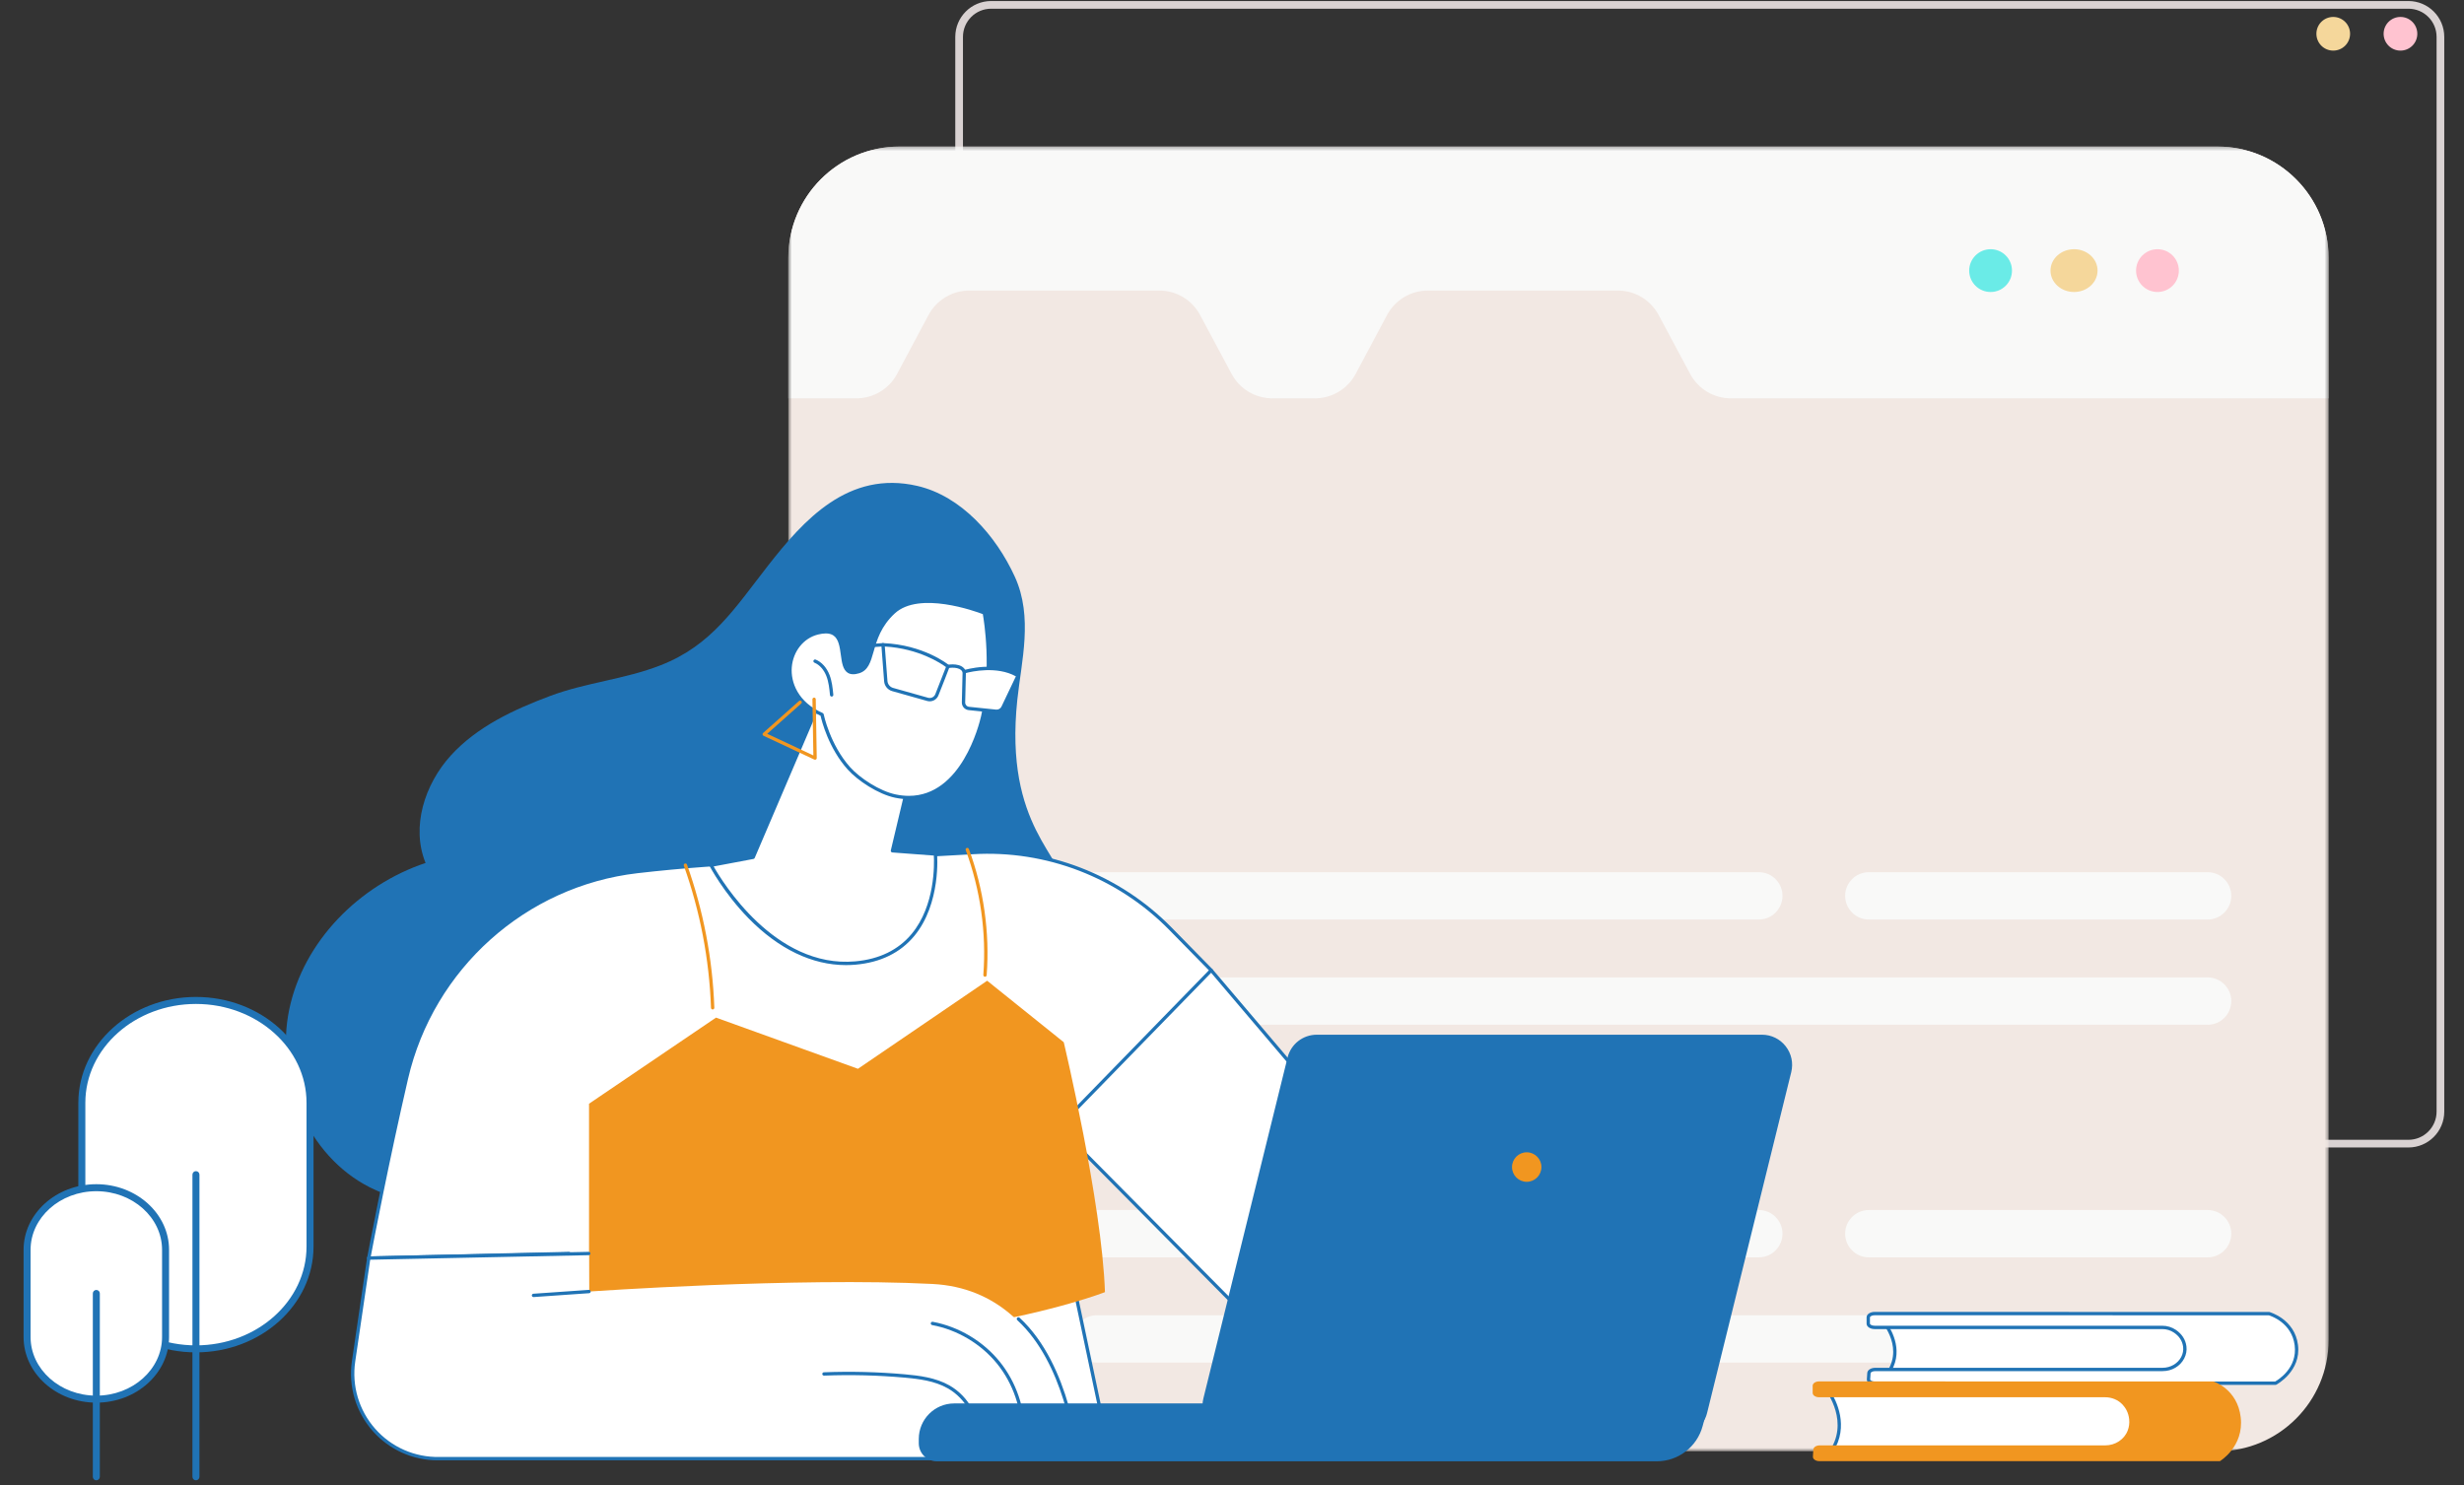
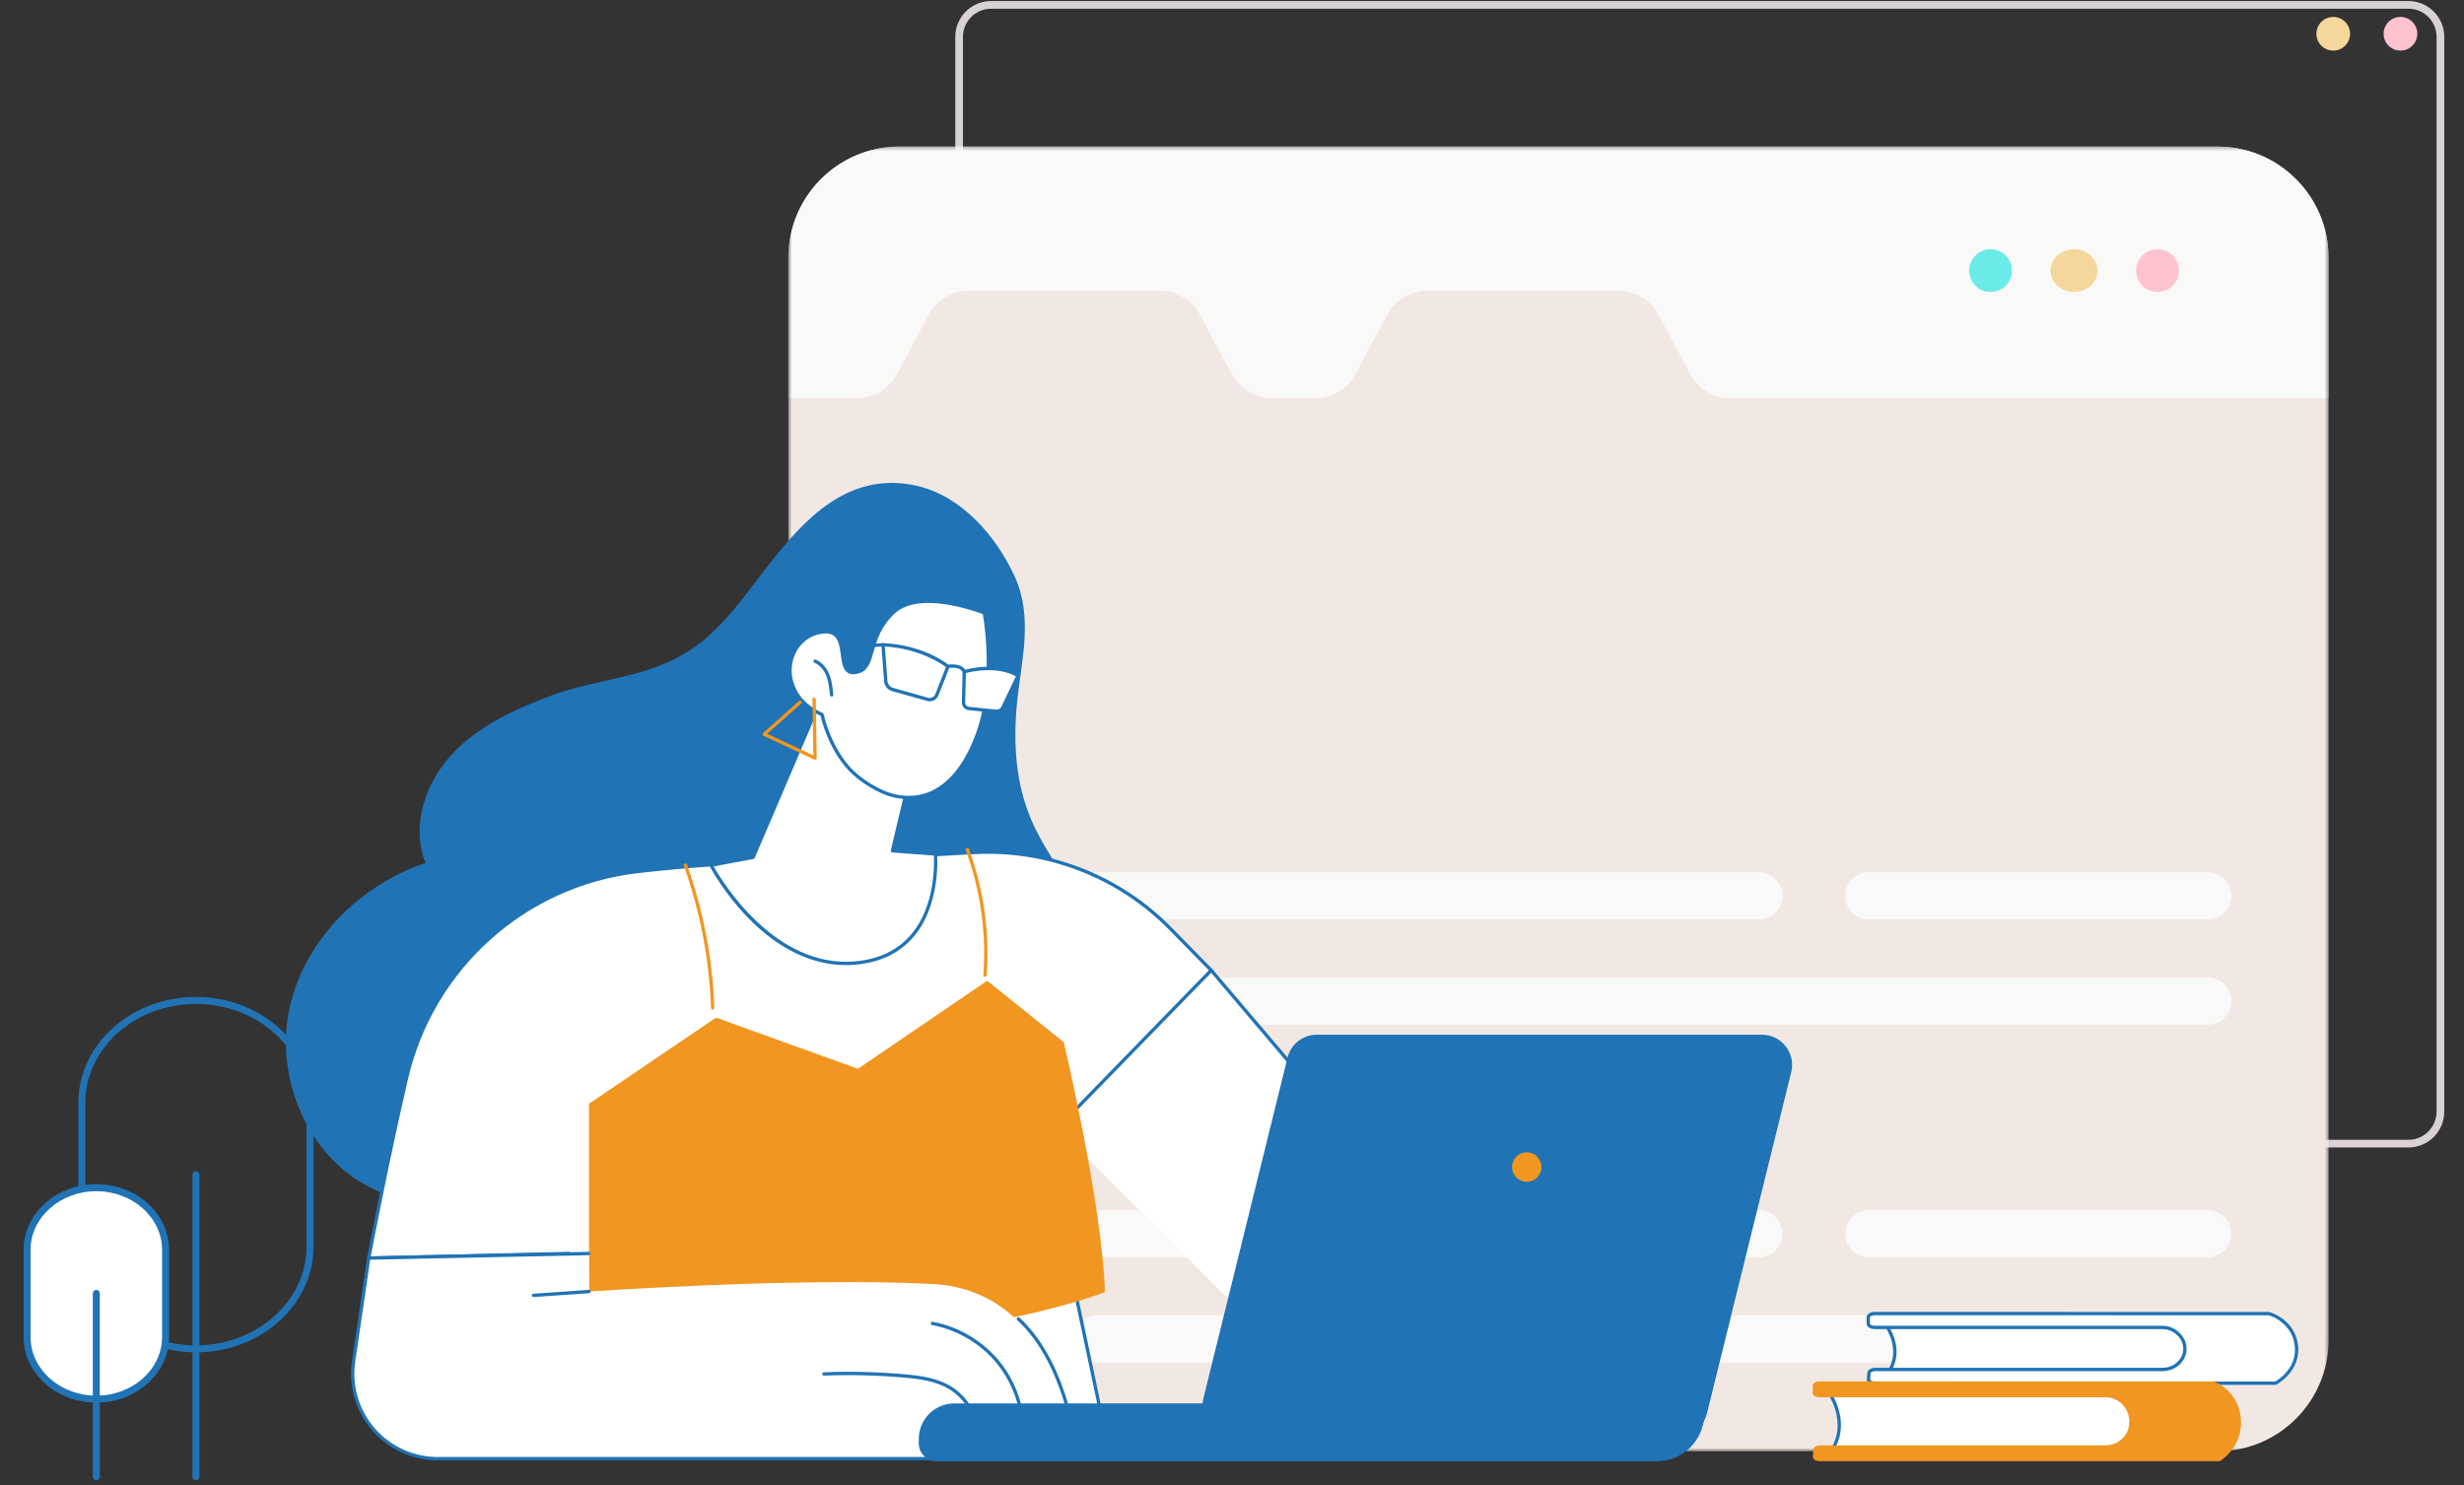
<svg xmlns="http://www.w3.org/2000/svg" width="627" height="378" viewBox="0 0 627 378" fill="none">
  <rect x="0" y="0" width="627" height="378" fill="#333333" stroke="none" />
  <path d="M252.214 1.238H612.849C617.351 1.238 621 4.888 621 9.389V282.924C621 287.426 617.351 291.075 612.849 291.075H252.214C247.712 291.075 244.062 287.426 244.062 282.924V9.389C244.062 4.888 247.712 1.238 252.214 1.238Z" stroke="#D9D2D2" stroke-width="1.955" />
  <path d="M606.547 8.597C606.547 10.966 608.464 12.882 610.833 12.882C613.202 12.882 615.118 10.966 615.118 8.597C615.118 6.228 613.202 4.312 610.833 4.312C608.464 4.312 606.547 6.228 606.547 8.597Z" fill="#FFC3D0" />
  <path d="M589.441 8.597C589.441 10.966 591.357 12.882 593.726 12.882C596.095 12.882 598.012 10.966 598.012 8.597C598.012 6.228 596.095 4.312 593.726 4.312C591.357 4.312 589.441 6.228 589.441 8.597Z" fill="#F5D79B" />
  <mask id="mask0_4269_266388" style="mask-type:luminance" maskUnits="userSpaceOnUse" x="200" y="37" width="393" height="333">
    <path d="M200.598 37.301H592.557V369.377H200.598V37.301Z" fill="white" />
  </mask>
  <g mask="url(#mask0_4269_266388)">
    <path d="M564.253 37.793H228.904C213.545 37.793 201.094 50.266 201.094 65.653V341.028C201.094 356.415 213.545 368.887 228.904 368.887H564.253C579.611 368.887 592.062 356.415 592.062 341.028V65.653C592.062 50.266 579.611 37.793 564.253 37.793Z" fill="#F2E8E3" stroke="#F2E8E3" stroke-width="0.978" />
    <path d="M200.59 65.65V101.388H217.885C222.217 101.388 226.226 99.013 228.275 95.174L236.265 80.193C238.314 76.353 242.323 73.949 246.655 73.949H295.001C299.361 73.949 303.341 76.353 305.39 80.193L313.409 95.174C315.458 99.013 319.439 101.388 323.799 101.388H334.569C338.9 101.388 342.91 99.013 344.959 95.174L352.948 80.193C354.998 76.353 359.007 73.949 363.338 73.949H411.684C416.045 73.949 420.026 76.353 422.074 80.193L430.093 95.174C432.142 99.013 436.122 101.388 440.483 101.388H592.536V65.65C592.536 49.995 579.864 37.301 564.238 37.301H228.89C213.264 37.301 200.592 49.995 200.592 65.65H200.59Z" fill="#F9F9F8" />
    <path d="M543.551 68.868C543.551 71.88 545.988 74.317 549.001 74.317C552.013 74.317 554.438 71.88 554.438 68.868C554.438 65.855 552.002 63.43 549.001 63.43C545.999 63.43 543.551 65.867 543.551 68.868Z" fill="#FFC3D0" />
    <path d="M521.777 68.868C521.777 71.88 524.457 74.317 527.771 74.317C531.085 74.317 533.753 71.88 533.753 68.868C533.753 65.855 531.072 63.43 527.771 63.43C524.47 63.43 521.777 65.867 521.777 68.868Z" fill="#F5D79B" />
    <path d="M501.09 68.868C501.09 71.88 503.526 74.317 506.54 74.317C509.553 74.317 511.978 71.88 511.978 68.868C511.978 65.855 509.541 63.43 506.54 63.43C503.539 63.43 501.09 65.867 501.09 68.868Z" fill="#6AEBE7" />
    <path d="M279.091 248.77H561.768C565.088 248.77 567.78 251.466 567.78 254.793C567.78 258.119 565.088 260.816 561.768 260.816H279.091C275.77 260.816 273.078 258.119 273.078 254.793C273.078 251.466 275.77 248.77 279.091 248.77Z" fill="#F9F9F8" />
    <path d="M475.54 221.984H561.768C565.088 221.984 567.78 224.681 567.78 228.007C567.78 231.334 565.088 234.03 561.768 234.03H475.54C472.219 234.03 469.527 231.334 469.527 228.007C469.527 224.681 472.219 221.984 475.54 221.984Z" fill="#F9F9F8" />
    <path d="M231.38 221.984H447.562C450.883 221.984 453.575 224.681 453.575 228.007C453.575 231.334 450.883 234.03 447.562 234.03H231.38C228.06 234.03 225.367 231.334 225.367 228.007C225.367 224.681 228.06 221.984 231.38 221.984Z" fill="#F9F9F8" />
    <path d="M328.04 195.203H449.849C453.169 195.203 455.861 197.9 455.861 201.226C455.861 204.553 453.169 207.249 449.849 207.249H328.04C324.719 207.249 322.027 204.553 322.027 201.226C322.027 197.9 324.719 195.203 328.04 195.203Z" fill="#F2E8E3" />
    <path d="M477.826 195.203H561.771C565.091 195.203 567.784 197.9 567.784 201.226C567.784 204.553 565.091 207.249 561.771 207.249H477.826C474.506 207.249 471.812 204.553 471.812 201.226C471.812 197.9 474.506 195.203 477.826 195.203Z" fill="#F2E8E3" />
    <path d="M567.782 340.773C567.782 344.1 565.09 346.797 561.77 346.797H279.095C275.774 346.797 273.082 344.1 273.082 340.773C273.082 337.447 275.774 334.75 279.095 334.75H561.77C565.09 334.75 567.782 337.447 567.782 340.773Z" fill="#F9F9F8" />
    <path d="M475.54 307.969H561.768C565.088 307.969 567.78 310.665 567.78 313.992C567.78 317.318 565.088 320.016 561.768 320.016H475.54C472.219 320.016 469.527 317.318 469.527 313.992C469.527 310.665 472.219 307.969 475.54 307.969Z" fill="#F9F9F8" />
    <path d="M231.38 307.969H447.562C450.883 307.969 453.575 310.665 453.575 313.992C453.575 317.318 450.883 320.016 447.562 320.016H231.38C228.06 320.016 225.367 317.318 225.367 313.992C225.367 310.665 228.06 307.969 231.38 307.969Z" fill="#F9F9F8" />
    <path d="M328.04 281.184H449.849C453.169 281.184 455.861 283.88 455.861 287.207C455.861 290.533 453.169 293.23 449.849 293.23H328.04C324.719 293.23 322.027 290.533 322.027 287.207C322.027 283.88 324.719 281.184 328.04 281.184Z" fill="#F2E8E3" />
    <path d="M477.826 281.184H561.771C565.091 281.184 567.784 283.88 567.784 287.207C567.784 290.533 565.091 293.23 561.771 293.23H477.826C474.506 293.23 471.812 290.533 471.812 287.207C471.812 283.88 474.506 281.184 477.826 281.184Z" fill="#F2E8E3" />
  </g>
  <path d="M258.873 178.08C259.907 168.299 262.929 157.058 258.238 146.788C253.47 136.35 244.603 126.255 233.429 123.674C215.884 119.622 204.487 132.379 195.489 143.893C186.91 154.873 181.106 164.239 168.097 169.322C158.884 172.922 149.221 173.671 139.96 177.143C130.698 180.615 121.418 184.943 114.747 192.251C108.077 199.558 104.545 210.475 108.296 219.634C91.435 225.27 77.22 239.542 73.593 256.959C69.966 274.377 78.216 294.145 94.077 302.179C105.301 307.865 118.588 307.478 131.054 305.791C143.521 304.105 156.021 301.246 168.544 302.444C180.194 303.558 191.507 308.167 203.194 307.548C222.718 306.515 238.456 291.332 250.043 275.569C255.875 267.637 261.372 258.639 261.164 248.793C260.986 240.364 277.08 233.328 271.27 227.037C270.995 217.947 255.428 210.647 258.873 178.08Z" fill="#2073B5" />
  <path d="M306.069 244.773L346.446 291.971L323.725 341.701L265.691 283.746L306.069 244.773Z" fill="white" />
  <path d="M347.223 293.311C347.102 293.311 346.983 293.26 346.899 293.161L307.883 247.228C307.73 247.049 307.752 246.781 307.931 246.628C308.111 246.477 308.379 246.498 308.531 246.677L347.547 292.611C347.699 292.79 347.677 293.058 347.498 293.21C347.418 293.278 347.32 293.311 347.223 293.311Z" fill="#2073B5" />
-   <path d="M327.717 346.153C327.607 346.153 327.498 346.111 327.415 346.027L267.014 285.072C266.849 284.905 266.85 284.636 267.016 284.471C267.183 284.306 267.452 284.307 267.618 284.474L328.019 345.429C328.184 345.596 328.183 345.865 328.016 346.03C327.933 346.112 327.825 346.153 327.717 346.153Z" fill="#2073B5" />
  <path d="M297.855 236.395L308.211 246.952L270.441 285.745L274.126 331.201L281.177 364.558L147.934 358.612L144.797 319.039L93.84 320.202C93.84 320.202 98.001 297.892 103.416 274.499C109.945 246.29 133.456 225.143 162.195 221.819C172.308 220.649 183.963 219.706 197.05 219.277C217.809 218.595 234.707 217.754 247.514 216.99C266.309 215.87 284.664 222.948 297.855 236.395Z" fill="white" />
  <path d="M281.177 364.983C281.171 364.983 281.164 364.983 281.158 364.982L147.915 359.036C147.701 359.027 147.527 358.859 147.51 358.645L144.405 319.473L93.849 320.626C93.737 320.632 93.599 320.574 93.515 320.476C93.432 320.379 93.398 320.249 93.421 320.123C93.463 319.9 97.646 297.537 103.001 274.402C109.569 246.029 133.337 224.728 162.146 221.396C173.353 220.099 185.092 219.243 197.035 218.851C214.94 218.263 231.914 217.494 247.489 216.566C266.409 215.437 284.876 222.556 298.159 236.097L308.514 246.654C308.677 246.819 308.677 247.083 308.516 247.248L270.88 285.903L274.548 331.139L281.593 364.469C281.62 364.598 281.587 364.732 281.501 364.832C281.42 364.928 281.301 364.983 281.177 364.983ZM148.328 358.203L280.647 364.108L273.71 331.289C273.706 331.271 273.704 331.253 273.702 331.235L270.017 285.779C270.007 285.657 270.05 285.536 270.136 285.448L307.616 246.953L297.551 236.692C284.442 223.327 266.215 216.3 247.539 217.414C231.958 218.344 214.975 219.113 197.064 219.701C185.143 220.092 173.428 220.947 162.244 222.24C133.791 225.531 110.316 246.57 103.83 274.594C98.93 295.761 95.012 316.283 94.354 319.763L144.787 318.613C144.79 318.613 144.794 318.613 144.797 318.613C145.018 318.613 145.203 318.783 145.221 319.004L148.328 358.203Z" fill="#2073B5" />
  <path d="M149.887 280.915L182.198 258.999L218.319 272.025L251.197 249.609L270.689 265.262C270.689 265.262 280.407 306.042 281.173 328.865C281.173 328.865 231.704 348.355 149.887 339.299V280.915Z" fill="#F19620" />
  <path d="M181.348 256.926C181.12 256.926 180.931 256.745 180.923 256.516C180.486 244.157 178.161 231.984 174.013 220.334C173.934 220.112 174.05 219.869 174.271 219.79C174.491 219.712 174.735 219.827 174.814 220.048C178.992 231.781 181.333 244.04 181.773 256.486C181.781 256.721 181.598 256.917 181.363 256.926C181.358 256.926 181.353 256.926 181.348 256.926Z" fill="#F19620" />
  <path d="M250.649 248.595C250.638 248.595 250.627 248.594 250.616 248.594C250.382 248.576 250.206 248.372 250.224 248.138C251.03 237.426 249.48 226.441 245.742 216.37C245.66 216.15 245.772 215.905 245.992 215.824C246.212 215.742 246.457 215.854 246.539 216.074C250.32 226.259 251.887 237.368 251.072 248.201C251.056 248.425 250.869 248.595 250.649 248.595Z" fill="#F19620" />
  <path d="M93.833 320.198L89.973 346.456C88.027 359.698 98.436 371.517 111.807 371.246H274.119C274.119 371.246 270.625 328.49 237.249 326.787C202.765 325.027 149.884 328.714 149.884 328.714L149.812 319.035L93.833 320.198Z" fill="white" />
  <path d="M93.832 320.627C93.601 320.627 93.411 320.442 93.406 320.21C93.401 319.975 93.588 319.781 93.823 319.776L149.802 318.613C150.027 318.61 150.231 318.795 150.236 319.03C150.241 319.265 150.054 319.459 149.819 319.464L93.84 320.626C93.837 320.627 93.835 320.627 93.832 320.627Z" fill="#2073B5" />
  <path d="M111.357 371.676C105.036 371.677 99.033 368.971 94.834 364.209C90.531 359.328 88.606 352.835 89.553 346.395L93.412 320.137C93.446 319.905 93.656 319.743 93.895 319.778C94.127 319.812 94.287 320.028 94.253 320.261L90.394 346.518C89.484 352.71 91.335 358.953 95.472 363.646C99.605 368.333 105.569 370.945 111.798 370.822H273.652C273.313 367.497 270.763 346.944 258.862 336.002C258.689 335.843 258.677 335.574 258.836 335.401C258.996 335.228 259.265 335.217 259.437 335.376C272.595 347.474 274.525 370.979 274.543 371.215C274.552 371.333 274.511 371.449 274.431 371.536C274.35 371.623 274.238 371.672 274.119 371.672H111.807C111.657 371.675 111.507 371.676 111.357 371.676Z" fill="#2073B5" />
  <path d="M135.757 330.124C135.536 330.124 135.349 329.952 135.333 329.728C135.317 329.494 135.494 329.291 135.728 329.274L149.855 328.29C150.086 328.272 150.292 328.451 150.308 328.685C150.325 328.919 150.148 329.122 149.913 329.139L135.787 330.123C135.777 330.123 135.767 330.124 135.757 330.124Z" fill="#2073B5" />
  <path d="M248.877 367.108C248.87 367.108 248.862 367.108 248.855 367.108C248.62 367.096 248.44 366.895 248.452 366.661C248.736 361.334 245.812 355.985 241.177 353.35C237.821 351.443 233.893 350.959 230.158 350.626C223.376 350.023 216.487 349.851 209.688 350.116C209.451 350.126 209.255 349.942 209.246 349.707C209.237 349.473 209.42 349.275 209.655 349.266C216.492 349 223.415 349.173 230.233 349.779C233.894 350.105 238.093 350.619 241.597 352.611C246.506 355.401 249.602 361.065 249.302 366.706C249.29 366.933 249.101 367.108 248.877 367.108Z" fill="#2073B5" />
  <path d="M260.34 365.733C260.337 365.733 260.333 365.733 260.329 365.733C260.095 365.727 259.909 365.532 259.915 365.297C260.078 358.783 257.82 352.145 253.72 347.084C249.62 342.023 243.597 338.44 237.196 337.254C236.965 337.211 236.812 336.989 236.855 336.758C236.898 336.527 237.117 336.374 237.351 336.417C243.948 337.64 250.155 341.333 254.381 346.549C258.606 351.764 260.933 358.606 260.765 365.319C260.76 365.55 260.57 365.733 260.34 365.733Z" fill="#2073B5" />
  <path d="M207.783 180.441L191.654 218.195L180.941 220.212C180.941 220.212 194.937 247.137 217.68 245.098C240.423 243.059 238.025 217.355 238.025 217.355L227.095 216.535L232.417 194.129L207.783 180.441Z" fill="white" />
  <path d="M215.282 245.634C206.672 245.634 198.145 241.551 190.478 233.721C184.165 227.274 180.599 220.48 180.564 220.412C180.502 220.293 180.499 220.151 180.559 220.03C180.618 219.909 180.73 219.823 180.862 219.798L191.352 217.823L207.391 180.278C207.438 180.167 207.53 180.082 207.644 180.043C207.758 180.004 207.883 180.015 207.989 180.073L232.623 193.761C232.79 193.854 232.874 194.046 232.83 194.231L227.623 216.152L238.057 216.934C238.264 216.95 238.429 217.112 238.449 217.319C238.46 217.444 239.538 229.948 232.63 238.246C229.083 242.507 224.066 244.956 217.718 245.525C216.906 245.598 216.093 245.634 215.282 245.634ZM181.597 220.525C183.67 224.197 197.163 246.516 217.642 244.678C223.757 244.13 228.58 241.783 231.977 237.702C238.015 230.447 237.743 219.828 237.626 217.755L227.062 216.963C226.938 216.954 226.824 216.89 226.751 216.79C226.677 216.689 226.651 216.562 226.68 216.44L231.928 194.348L207.988 181.046L192.044 218.366C191.988 218.496 191.871 218.59 191.732 218.616L181.597 220.525Z" fill="#2073B5" />
  <path d="M209.177 181.868C209.177 181.868 210.739 189.677 216.027 195.571C218.403 198.22 223.51 201.723 227.873 202.625C241.67 205.477 248.157 190.745 250.068 182.363C253.067 169.205 250.467 155.997 250.467 155.997C250.467 155.997 234.328 149.46 227.423 155.797C220.519 162.133 222.925 169.605 218.482 170.957C211.167 173.183 218.088 158.583 208.045 161.087C199.588 163.196 197.404 176.738 209.177 181.868Z" fill="white" />
  <path d="M231.227 203.401C230.126 203.401 228.981 203.284 227.788 203.038C223.461 202.143 218.25 198.681 215.711 195.851C210.836 190.416 209.106 183.5 208.808 182.165C202.267 179.224 200.293 173.83 200.635 169.734C201.004 165.311 203.941 161.669 207.943 160.671C209.952 160.17 211.46 160.287 212.554 161.03C214.212 162.154 214.528 164.498 214.807 166.565C215.041 168.295 215.261 169.929 216.17 170.512C216.669 170.832 217.386 170.843 218.36 170.546C220.233 169.976 220.759 168.141 221.485 165.601C222.339 162.619 223.4 158.909 227.137 155.479C234.159 149.035 249.959 155.328 250.628 155.599C250.761 155.652 250.858 155.77 250.886 155.911C250.912 156.044 253.468 169.359 250.483 182.453C248.184 192.542 241.837 203.4 231.227 203.401ZM210.138 161.217C209.557 161.217 208.895 161.31 208.149 161.496C204.5 162.406 201.821 165.745 201.482 169.805C201.161 173.649 203.059 178.734 209.348 181.474C209.476 181.53 209.568 181.644 209.595 181.781C209.611 181.858 211.2 189.548 216.344 195.283C218.791 198.011 223.805 201.346 227.961 202.205C229.12 202.444 230.223 202.556 231.272 202.556C244.617 202.557 249.15 184.478 249.654 182.264C252.386 170.28 250.414 158.108 250.093 156.303C248.167 155.568 233.916 150.413 227.712 156.106C224.152 159.373 223.127 162.956 222.303 165.835C221.533 168.528 220.924 170.655 218.607 171.36C217.38 171.733 216.432 171.69 215.71 171.227C214.471 170.432 214.225 168.609 213.964 166.679C213.697 164.696 213.42 162.645 212.077 161.734C211.569 161.389 210.927 161.217 210.138 161.217Z" fill="#2073B5" />
  <path d="M211.628 177.288C211.411 177.288 211.227 177.124 211.205 176.904C211.045 175.28 210.879 173.6 210.288 172.075C209.652 170.434 208.543 169.192 207.246 168.667C207.029 168.579 206.924 168.331 207.012 168.114C207.1 167.896 207.348 167.791 207.565 167.879C209.078 168.491 210.36 169.908 211.081 171.768C211.714 173.4 211.885 175.139 212.051 176.821C212.074 177.055 211.903 177.263 211.669 177.286C211.655 177.287 211.641 177.288 211.628 177.288Z" fill="#2073B5" />
  <path d="M207.409 193.369C207.347 193.369 207.286 193.356 207.228 193.329L194.284 187.258C194.154 187.197 194.064 187.075 194.044 186.934C194.023 186.792 194.075 186.65 194.182 186.555L203.327 178.418C203.502 178.261 203.771 178.277 203.928 178.453C204.084 178.628 204.068 178.897 203.893 179.053L195.229 186.761L206.972 192.27L206.734 177.992C206.73 177.757 206.917 177.564 207.152 177.56C207.403 177.542 207.58 177.743 207.584 177.978L207.834 192.937C207.837 193.084 207.763 193.221 207.64 193.301C207.57 193.346 207.49 193.369 207.409 193.369Z" fill="#F19620" />
  <path d="M245.37 170.974C245.37 170.974 253.345 168.523 259.06 171.97L255.222 180.025C254.898 180.705 254.182 181.107 253.433 181.03L246.545 180.316C245.756 180.234 245.163 179.564 245.18 178.771C245.232 176.451 245.334 171.965 245.37 170.974Z" fill="white" />
  <path d="M253.615 181.463C253.54 181.463 253.465 181.459 253.389 181.451L246.5 180.737C245.482 180.632 244.732 179.782 244.754 178.76C244.853 174.369 244.918 171.67 244.945 170.957C244.952 170.776 245.072 170.619 245.245 170.566C245.578 170.464 253.467 168.099 259.279 171.605C259.466 171.718 259.537 171.954 259.443 172.152L255.606 180.207C255.238 180.978 254.457 181.463 253.615 181.463ZM245.785 171.299C245.754 172.319 245.692 174.88 245.605 178.779C245.592 179.354 246.014 179.832 246.588 179.891L253.477 180.605C254.039 180.663 254.592 180.357 254.838 179.841L258.506 172.14C253.658 169.456 247.218 170.921 245.785 171.299Z" fill="#2073B5" />
  <path d="M236.581 178.497C236.365 178.497 236.146 178.468 235.929 178.407L227.032 175.903C225.893 175.582 225.067 174.574 224.977 173.393L224.271 164.133C224.262 164.012 224.304 163.893 224.389 163.805C224.474 163.718 224.593 163.671 224.713 163.676C235.037 164.113 241.23 169.08 241.488 169.292C241.627 169.405 241.68 169.594 241.62 169.763C241.3 170.663 239.712 174.678 238.795 176.99C238.426 177.921 237.537 178.497 236.581 178.497ZM225.155 164.55L225.825 173.328C225.888 174.154 226.466 174.86 227.262 175.084L236.159 177.588C236.919 177.802 237.713 177.411 238.004 176.676C238.682 174.97 240.214 171.101 240.712 169.769C239.507 168.884 233.813 165.045 225.155 164.55Z" fill="#2073B5" />
  <path d="M245.37 171.396C245.201 171.396 245.042 171.295 244.975 171.129C244.312 169.475 241.329 170.033 241.299 170.038C241.065 170.083 240.845 169.932 240.801 169.702C240.756 169.471 240.907 169.248 241.137 169.204C241.289 169.174 244.843 168.514 245.764 170.813C245.852 171.031 245.746 171.278 245.528 171.366C245.476 171.386 245.423 171.396 245.37 171.396Z" fill="#2073B5" />
  <path d="M217.14 165.058C216.918 165.058 216.731 164.887 216.716 164.662C216.699 164.428 216.876 164.225 217.11 164.208L224.663 163.677C224.902 163.659 225.1 163.837 225.117 164.072C225.133 164.306 224.957 164.509 224.722 164.526L217.17 165.057C217.159 165.057 217.149 165.058 217.14 165.058Z" fill="#2073B5" />
  <path d="M421.599 371.92H238.376C235.847 371.92 233.797 369.861 233.797 367.322V366.24C233.797 361.245 237.83 357.195 242.805 357.195H434.803L433.262 362.945C431.843 368.24 427.061 371.92 421.599 371.92Z" fill="#2073B5" />
  <path d="M426.957 365.253H313.654C308.815 365.253 305.261 360.691 306.426 355.977L327.839 269.242C328.663 265.906 331.645 263.562 335.068 263.562H448.371C453.21 263.562 456.764 268.124 455.6 272.84L434.186 359.574C433.363 362.91 430.381 365.253 426.957 365.253Z" fill="#2073B5" />
  <path d="M426.955 365.467H313.652C311.287 365.467 309.092 364.396 307.63 362.53C306.159 360.652 305.644 358.245 306.217 355.926L327.63 269.191C328.48 265.753 331.537 263.352 335.065 263.352H448.369C450.734 263.352 452.929 264.422 454.391 266.289C455.861 268.167 456.376 270.573 455.804 272.892L434.39 359.627C433.541 363.065 430.484 365.467 426.955 365.467ZM335.066 263.777C331.733 263.777 328.846 266.045 328.043 269.293L306.63 356.028C306.089 358.219 306.576 360.493 307.965 362.268C309.346 364.03 311.418 365.041 313.652 365.041H426.955C430.288 365.041 433.175 362.773 433.977 359.525L455.391 272.79C455.932 270.6 455.445 268.326 454.056 266.551C452.676 264.788 450.602 263.777 448.369 263.777H335.066Z" fill="#2073B5" />
  <path d="M392.237 297.034C392.237 299.108 390.562 300.79 388.495 300.79C386.429 300.79 384.754 299.108 384.754 297.034C384.754 294.959 386.429 293.277 388.495 293.277C390.562 293.277 392.237 294.959 392.237 297.034Z" fill="#F19620" />
  <path d="M479.156 336.211C479.156 336.211 485.597 343.449 479.74 350.384L554.801 350.073C554.801 350.073 558.368 347.721 558.655 343.635C558.943 339.548 552.351 336.725 552.351 336.725L479.156 336.211Z" fill="white" />
  <path d="M479.739 350.809C479.574 350.809 479.424 350.713 479.354 350.563C479.284 350.413 479.307 350.236 479.414 350.109C484.969 343.532 478.9 336.563 478.838 336.493C478.726 336.368 478.699 336.188 478.768 336.035C478.838 335.882 479.005 335.782 479.159 335.785L552.353 336.299C552.41 336.3 552.466 336.311 552.518 336.334C552.798 336.454 559.385 339.325 559.079 343.664C558.78 347.911 555.187 350.327 555.034 350.427C554.965 350.473 554.884 350.497 554.802 350.498L479.741 350.809H479.739ZM480.025 336.642C481.427 338.607 484.73 344.321 480.617 349.955L554.664 349.648C555.226 349.238 557.988 347.052 558.231 343.604C558.478 340.087 552.974 337.473 552.259 337.149L480.025 336.642Z" fill="#2073B5" />
  <path d="M577.397 334.341C577.397 334.341 583.517 335.976 584.334 342.346C585.17 348.866 579.037 352.053 579.037 352.053H477.093C476.172 352.053 475.436 351.6 475.471 351.055L475.575 349.47C475.609 348.954 476.324 348.547 477.196 348.547H550.32C552.435 348.547 554.449 347.439 555.423 345.56C555.837 344.762 556.081 343.812 555.946 342.722C555.708 340.807 554.543 339.578 553.456 338.832C552.501 338.177 551.361 337.846 550.202 337.846H477.029C476.133 337.846 475.406 337.416 475.406 336.885V335.285C475.406 334.754 476.133 334.324 477.029 334.324L577.397 334.341Z" fill="white" />
  <path d="M579.036 352.478H477.092C476.378 352.478 475.731 352.242 475.362 351.848C475.136 351.607 475.027 351.323 475.046 351.027L475.15 349.442C475.199 348.689 476.078 348.122 477.195 348.122H550.32C552.322 348.122 554.177 347.039 555.045 345.364C555.473 344.538 555.635 343.667 555.524 342.774C555.343 341.318 554.566 340.109 553.215 339.183C552.345 338.586 551.303 338.271 550.202 338.271H477.028C475.88 338.271 474.98 337.662 474.98 336.885V335.284C474.98 334.877 475.23 334.496 475.664 334.239C476.036 334.019 476.52 333.898 477.028 333.898L577.397 333.916C577.434 333.916 577.471 333.921 577.506 333.93C577.57 333.947 583.911 335.715 584.755 342.292C585.62 349.028 579.296 352.397 579.232 352.43C579.172 352.461 579.104 352.478 579.036 352.478ZM477.195 348.972C476.486 348.972 476.013 349.283 475.999 349.498L475.895 351.083C475.892 351.139 475.921 351.201 475.983 351.266C476.138 351.433 476.522 351.627 477.092 351.627H578.928C579.688 351.204 584.655 348.197 583.911 342.4C583.178 336.68 577.906 334.938 577.337 334.766L477.029 334.749C476.676 334.749 476.336 334.83 476.098 334.971C475.933 335.068 475.831 335.188 475.831 335.284V336.885C475.831 337.098 476.309 337.42 477.028 337.42H550.202C551.476 337.42 552.684 337.787 553.696 338.481C555.235 339.537 556.158 340.985 556.368 342.67C556.5 343.736 556.309 344.774 555.8 345.756C554.772 347.74 552.672 348.972 550.32 348.972H477.195Z" fill="#2073B5" />
  <path d="M465.008 353.746C465.008 353.746 471.449 362.031 465.591 369.97L540.652 369.613C540.652 369.613 544.219 366.922 544.507 362.244C544.795 357.566 538.202 354.335 538.202 354.335L465.008 353.746Z" fill="white" />
  <path d="M465.591 370.394C465.431 370.394 465.284 370.304 465.212 370.162C465.139 370.018 465.153 369.846 465.249 369.717C470.85 362.125 464.734 354.087 464.672 354.007C464.572 353.878 464.554 353.703 464.626 353.557C464.698 353.411 464.856 353.321 465.011 353.32L538.205 353.909C538.269 353.909 538.332 353.924 538.389 353.952C538.669 354.089 545.232 357.365 544.931 362.269C544.634 367.087 541.06 369.837 540.908 369.952C540.835 370.007 540.746 370.037 540.654 370.038L465.593 370.394H465.591ZM465.816 354.177C467.168 356.303 470.68 362.985 466.406 369.54L540.5 369.188C541.078 368.704 543.838 366.19 544.082 362.217C544.332 358.148 538.846 355.148 538.098 354.759L465.816 354.177Z" fill="#2073B5" />
  <path d="M563.249 351.61C563.249 351.61 569.368 353.481 570.186 360.773C571.022 368.236 564.889 371.884 564.889 371.884H462.944C462.024 371.884 461.288 371.366 461.323 370.742L461.426 368.928C461.46 368.337 462.176 367.871 463.048 367.871H535.729C538.23 367.871 540.563 366.393 541.442 364.049C541.751 363.224 541.914 362.272 541.798 361.203C541.621 359.568 540.927 358.37 540.136 357.513C538.996 356.279 537.363 355.621 535.685 355.621H462.88C461.984 355.621 461.258 355.129 461.258 354.522V352.689C461.258 352.082 461.984 351.59 462.881 351.59L563.249 351.61Z" fill="#F19620" />
-   <path d="M49.855 254.629C33.819 254.629 20.82 266.292 20.82 280.678V317.257C20.82 331.644 33.819 343.307 49.855 343.307C65.89 343.307 78.889 331.644 78.889 317.257V280.678C78.889 266.291 65.89 254.629 49.855 254.629Z" fill="white" />
  <path d="M49.859 344.198C33.358 344.198 19.934 332.113 19.934 317.258V280.679C19.934 265.824 33.358 253.738 49.859 253.738C66.359 253.738 79.784 265.824 79.784 280.679V317.258C79.784 332.113 66.359 344.198 49.859 344.198ZM49.859 255.52C34.34 255.52 21.716 266.806 21.716 280.679V317.258C21.716 331.13 34.34 342.416 49.859 342.416C65.377 342.416 78.002 331.131 78.002 317.258V280.679C78.002 266.806 65.377 255.52 49.859 255.52Z" fill="#2073B5" />
  <path d="M49.86 376.762C49.367 376.762 48.969 376.363 48.969 375.871V298.965C48.969 298.473 49.367 298.074 49.86 298.074C50.352 298.074 50.751 298.473 50.751 298.965V375.871C50.751 376.362 50.352 376.762 49.86 376.762Z" fill="#2073B5" />
  <path d="M24.506 302.289C14.775 302.289 6.887 309.367 6.887 318.097V340.296C6.887 349.027 14.775 356.104 24.506 356.104C34.238 356.104 42.126 349.027 42.126 340.296V318.097C42.126 309.367 34.238 302.289 24.506 302.289Z" fill="white" />
  <path d="M24.511 356.996C14.304 356.996 6 349.504 6 340.296V318.098C6 308.89 14.304 301.398 24.511 301.398C34.718 301.398 43.021 308.89 43.021 318.098V340.296C43.021 349.504 34.718 356.996 24.511 356.996ZM24.511 303.181C15.286 303.181 7.782 309.873 7.782 318.098V340.297C7.782 348.522 15.286 355.214 24.511 355.214C33.736 355.214 41.24 348.522 41.24 340.297V318.098C41.239 309.872 33.735 303.181 24.511 303.181Z" fill="#2073B5" />
  <path d="M24.512 376.762C24.02 376.762 23.621 376.363 23.621 375.871V329.2C23.621 328.708 24.02 328.309 24.512 328.309C25.005 328.309 25.403 328.707 25.403 329.2V375.871C25.403 376.362 25.004 376.762 24.512 376.762Z" fill="#2073B5" />
</svg>